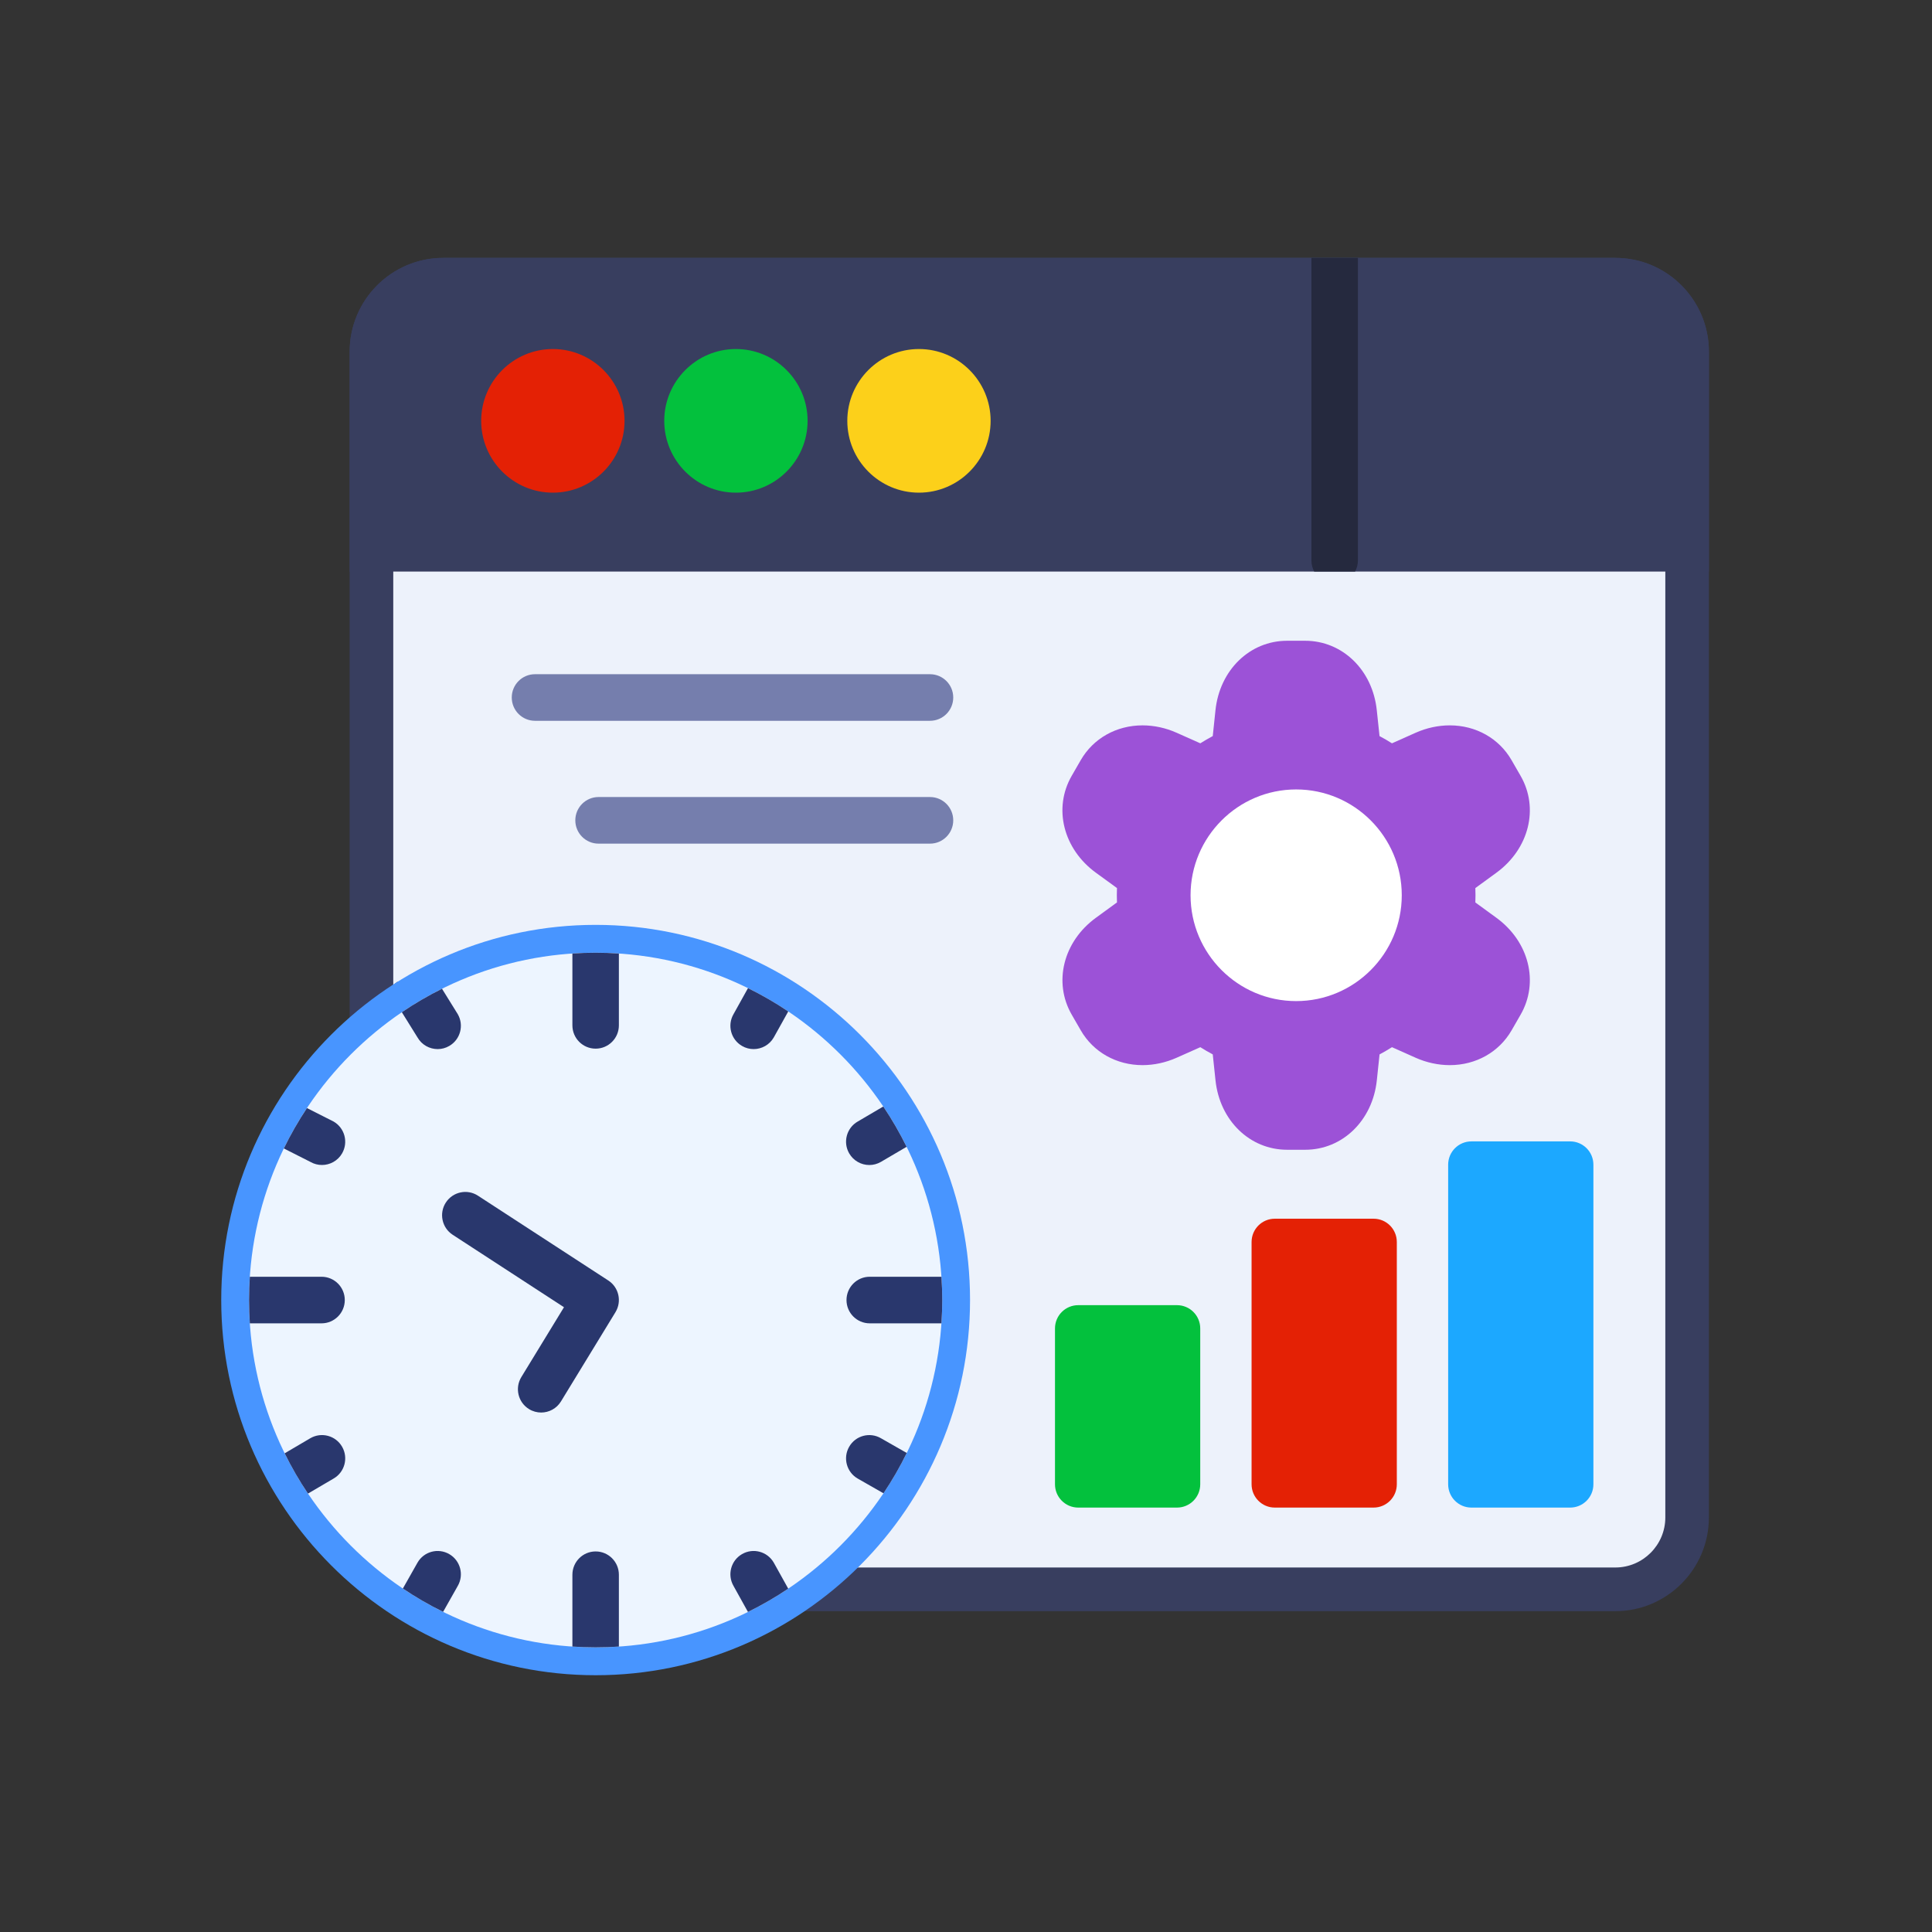
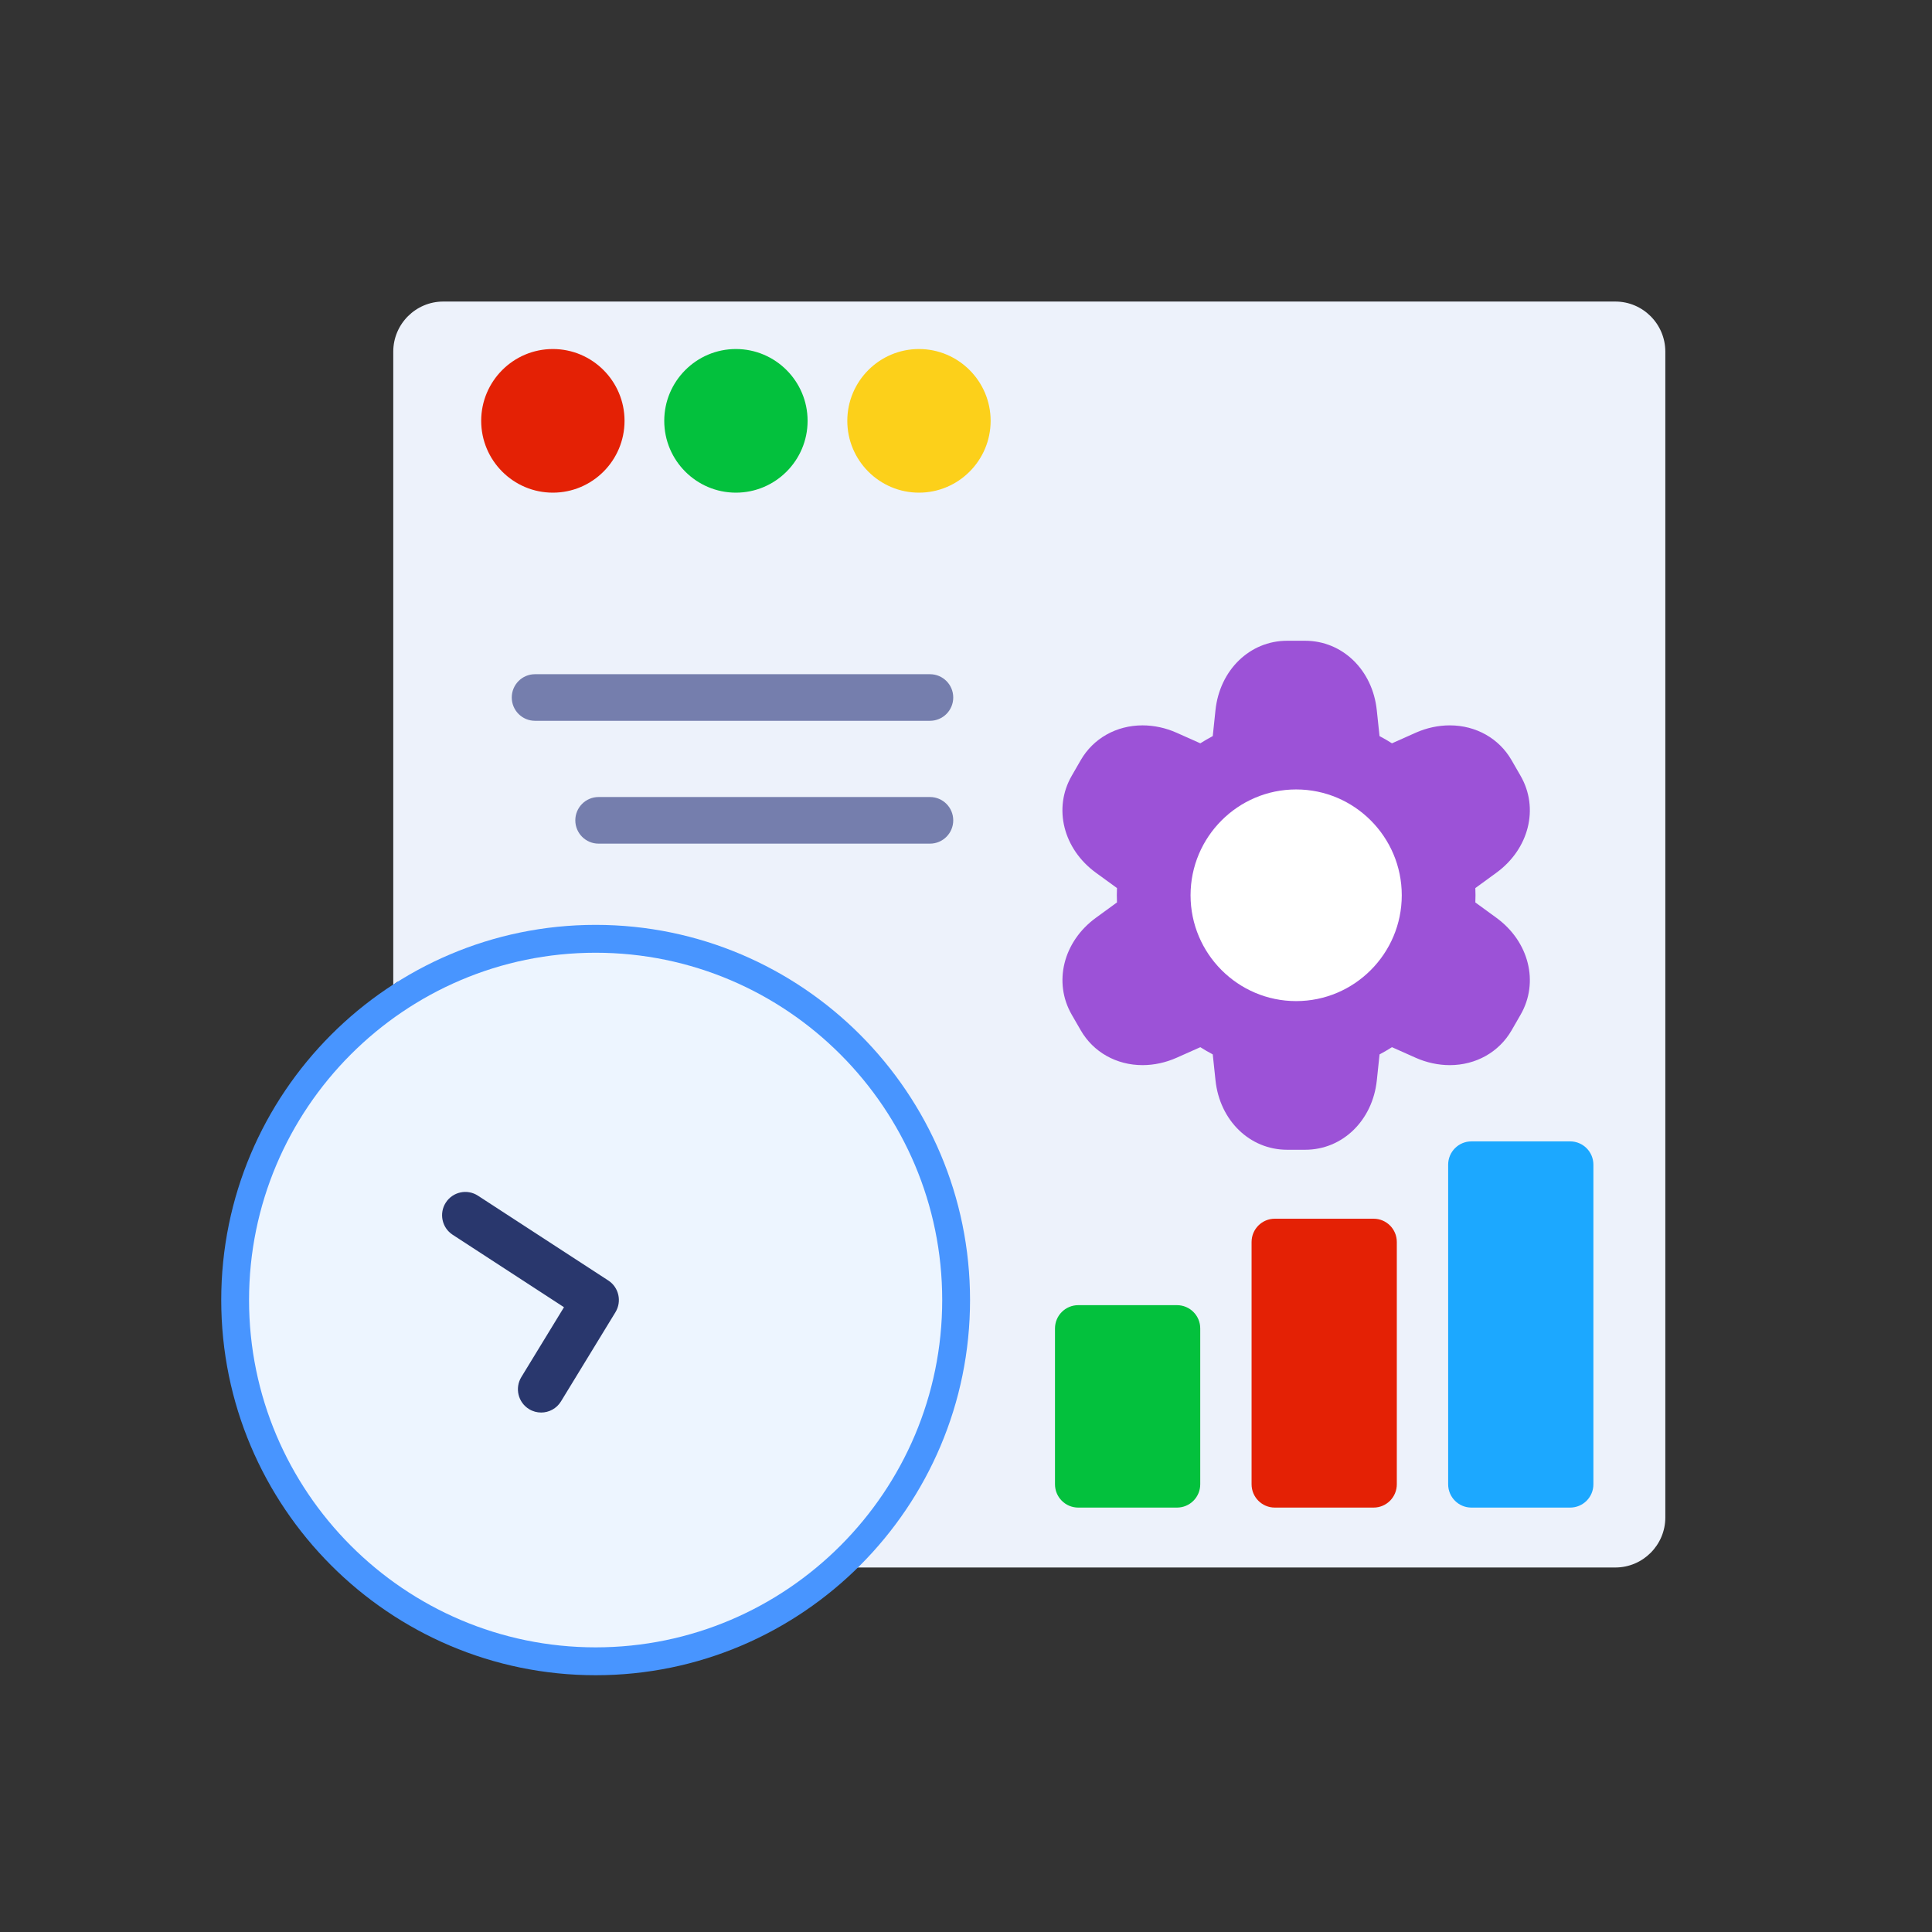
<svg xmlns="http://www.w3.org/2000/svg" width="500" zoomAndPan="magnify" viewBox="0 0 375 375" height="500" preserveAspectRatio="xMidYMid meet" version="1.0">
  <rect x="0" y="0" width="375" height="375" fill="#333333" stroke="none" />
  <defs>
    <clipPath id="a5e67ea41b">
      <path d="M 67 50 L 331.688 50 L 331.688 313 L 67 313 Z M 67 50 " clip-rule="nonzero" />
    </clipPath>
    <clipPath id="a189229548">
-       <path d="M 67 50 L 331.688 50 L 331.688 111 L 67 111 Z M 67 50 " clip-rule="nonzero" />
-     </clipPath>
+       </clipPath>
    <clipPath id="b9f5a3dbf3">
      <path d="M 42.938 179 L 189 179 L 189 325.238 L 42.938 325.238 Z M 42.938 179 " clip-rule="nonzero" />
    </clipPath>
  </defs>
  <g clip-path="url(#a5e67ea41b)">
-     <path fill="#383e5f" d="M 313.535 312.727 L 154.828 312.727 C 152.332 312.727 150.316 310.703 150.316 308.203 C 150.316 305.992 87.746 222.117 75.227 203.039 C 74.449 203.672 73.461 204.055 72.379 204.055 C 69.887 204.055 67.867 202.031 67.867 199.531 L 67.867 68.258 C 67.867 58.219 76.016 50.055 86.031 50.055 L 313.531 50.055 C 323.551 50.055 331.695 58.219 331.695 68.258 L 331.695 294.535 C 331.695 304.562 323.551 312.727 313.531 312.727 Z M 313.535 312.727 " fill-opacity="1" fill-rule="evenodd" />
-   </g>
+     </g>
  <path fill="#edf2fb" d="M 157.809 304.25 L 313.535 304.25 C 318.879 304.25 323.238 299.891 323.238 294.535 L 323.238 68.258 C 323.238 62.898 318.883 58.531 313.535 58.531 L 86.035 58.531 C 80.688 58.531 76.332 62.898 76.332 68.258 L 76.332 191.199 L 77.145 190.531 L 82.297 198.383 C 86.812 205.262 91.762 212.035 96.562 218.719 C 103.797 228.785 111.094 238.809 118.391 248.832 C 127.297 261.066 136.23 273.285 145.062 285.57 C 148.051 289.727 151.039 293.895 153.945 298.109 C 155.203 299.938 156.805 302.031 157.812 304.25 Z M 157.809 304.25 " fill-opacity="1" fill-rule="evenodd" />
  <g clip-path="url(#a189229548)">
    <path fill="#383e5f" d="M 67.867 110.938 L 67.867 68.258 C 67.867 58.219 76.016 50.055 86.031 50.055 L 313.535 50.055 C 323.551 50.055 331.699 58.219 331.699 68.258 L 331.699 110.938 Z M 67.867 110.938 " fill-opacity="1" fill-rule="evenodd" />
  </g>
-   <path fill="#25293e" d="M 254.547 50.055 L 263.57 50.055 L 263.57 108.789 C 263.57 109.566 263.371 110.297 263.027 110.938 L 255.086 110.938 C 254.742 110.297 254.547 109.566 254.547 108.789 Z M 254.547 50.055 " fill-opacity="1" fill-rule="evenodd" />
  <path fill="#fcd01a" d="M 178.371 95.625 C 170.699 95.625 164.461 89.371 164.461 81.684 C 164.461 74 170.699 67.746 178.371 67.746 C 186.039 67.746 192.281 74 192.281 81.684 C 192.281 89.371 186.039 95.625 178.371 95.625 Z M 178.371 95.625 " fill-opacity="1" fill-rule="evenodd" />
  <path fill="#03c13d" d="M 142.84 95.625 C 135.168 95.625 128.93 89.371 128.93 81.684 C 128.93 74 135.172 67.746 142.84 67.746 C 150.512 67.746 156.754 74 156.754 81.684 C 156.754 89.371 150.512 95.625 142.84 95.625 Z M 142.84 95.625 " fill-opacity="1" fill-rule="evenodd" />
  <path fill="#e42105" d="M 107.309 95.625 C 99.641 95.625 93.398 89.371 93.398 81.684 C 93.398 74 99.641 67.746 107.309 67.746 C 114.984 67.746 121.223 74 121.223 81.684 C 121.223 89.371 114.984 95.625 107.309 95.625 Z M 107.309 95.625 " fill-opacity="1" fill-rule="evenodd" />
  <path fill="#9c52d7" d="M 253.332 223.168 L 249.832 223.168 C 242.594 223.168 236.746 217.496 235.926 209.676 L 235.395 204.656 C 234.574 204.223 233.77 203.758 232.984 203.258 L 228.379 205.309 C 226.277 206.246 223.992 206.742 221.766 206.742 C 216.695 206.742 212.211 204.215 209.773 199.984 L 208.02 196.945 C 204.402 190.66 206.383 182.75 212.723 178.133 L 216.805 175.16 C 216.766 174.23 216.766 173.301 216.805 172.371 L 212.723 169.402 C 206.375 164.781 204.395 156.871 208.016 150.59 L 209.77 147.547 C 212.207 143.32 216.688 140.793 221.762 140.793 C 223.988 140.793 226.277 141.285 228.375 142.223 L 232.98 144.277 C 233.766 143.777 234.574 143.312 235.395 142.875 L 235.922 137.859 C 236.746 130.043 242.594 124.371 249.828 124.371 L 253.328 124.371 C 260.566 124.371 266.418 130.043 267.234 137.859 L 267.766 142.875 C 268.586 143.312 269.395 143.777 270.18 144.277 L 274.785 142.223 C 276.887 141.285 279.172 140.793 281.402 140.793 C 286.473 140.793 290.957 143.316 293.395 147.551 L 295.145 150.59 C 298.762 156.867 296.785 164.777 290.441 169.402 L 286.363 172.375 C 286.402 173.305 286.402 174.234 286.363 175.164 L 290.441 178.137 C 296.785 182.754 298.762 190.668 295.148 196.949 L 293.398 199.988 C 290.957 204.219 286.473 206.742 281.402 206.742 C 279.176 206.742 276.887 206.25 274.785 205.312 L 270.18 203.258 C 269.395 203.758 268.59 204.223 267.77 204.66 L 267.242 209.68 C 266.422 217.496 260.57 223.168 253.336 223.168 Z M 253.332 223.168 " fill-opacity="1" fill-rule="evenodd" />
  <path fill="#e42105" d="M 266.609 292.621 L 247.441 292.621 C 244.949 292.621 242.93 290.598 242.93 288.098 L 242.93 241.074 C 242.93 238.574 244.949 236.551 247.441 236.551 L 266.609 236.551 C 269.105 236.551 271.121 238.574 271.121 241.074 L 271.121 288.098 C 271.121 290.598 269.102 292.621 266.609 292.621 Z M 266.609 292.621 " fill-opacity="1" fill-rule="evenodd" />
  <path fill="#1ca8ff" d="M 304.766 292.621 L 285.602 292.621 C 283.105 292.621 281.086 290.598 281.086 288.098 L 281.086 226.066 C 281.086 223.566 283.105 221.543 285.602 221.543 L 304.766 221.543 C 307.258 221.543 309.277 223.566 309.277 226.066 L 309.277 288.102 C 309.277 290.598 307.258 292.621 304.766 292.621 Z M 304.766 292.621 " fill-opacity="1" fill-rule="evenodd" />
  <path fill="#03c13d" d="M 228.453 292.621 L 209.285 292.621 C 206.793 292.621 204.773 290.598 204.773 288.098 L 204.773 257.852 C 204.773 255.352 206.789 253.332 209.285 253.332 L 228.453 253.332 C 230.945 253.332 232.965 255.352 232.965 257.852 L 232.965 288.102 C 232.965 290.598 230.945 292.621 228.453 292.621 Z M 228.453 292.621 " fill-opacity="1" fill-rule="evenodd" />
  <path fill="#757ead" d="M 180.508 139.906 L 103.844 139.906 C 101.352 139.906 99.332 137.883 99.332 135.383 C 99.332 132.887 101.348 130.863 103.844 130.863 L 180.508 130.863 C 183.004 130.863 185.023 132.887 185.023 135.383 C 185.023 137.883 183.004 139.906 180.508 139.906 Z M 180.508 139.906 " fill-opacity="1" fill-rule="evenodd" />
  <path fill="#757ead" d="M 180.508 163.75 L 116.18 163.75 C 113.688 163.75 111.668 161.727 111.668 159.227 C 111.668 156.727 113.688 154.703 116.18 154.703 L 180.508 154.703 C 183.004 154.703 185.023 156.727 185.023 159.227 C 185.023 161.723 183.004 163.75 180.508 163.75 Z M 180.508 163.75 " fill-opacity="1" fill-rule="evenodd" />
  <path fill="#ffffff" d="M 251.582 194.312 C 240.281 194.312 231.086 185.094 231.086 173.77 C 231.086 162.445 240.281 153.23 251.582 153.23 C 262.887 153.23 272.082 162.445 272.082 173.77 C 272.082 185.098 262.887 194.312 251.582 194.312 Z M 251.582 194.312 " fill-opacity="1" fill-rule="evenodd" />
  <g clip-path="url(#b9f5a3dbf3)">
    <path fill="#4895ff" d="M 115.613 325.16 C 75.543 325.16 42.941 292.492 42.941 252.336 C 42.941 212.18 75.543 179.516 115.609 179.516 C 155.68 179.516 188.285 212.18 188.285 252.336 C 188.285 292.492 155.684 325.16 115.613 325.16 Z M 115.613 325.16 " fill-opacity="1" fill-rule="evenodd" />
  </g>
  <path fill="#edf5ff" d="M 115.613 319.75 C 78.52 319.75 48.34 289.508 48.34 252.336 C 48.34 215.164 78.52 184.926 115.609 184.926 C 152.703 184.926 182.883 215.164 182.883 252.336 C 182.883 289.508 152.707 319.75 115.609 319.75 Z M 115.613 319.75 " fill-opacity="1" fill-rule="evenodd" />
-   <path fill="#29376d" d="M 115.613 319.75 C 114.098 319.75 112.594 319.695 111.102 319.598 L 111.102 305.656 C 111.102 303.16 113.117 301.133 115.613 301.133 C 118.105 301.133 120.125 303.156 120.125 305.656 L 120.125 319.598 C 118.633 319.695 117.129 319.75 115.613 319.75 Z M 86.008 312.859 C 83.297 311.523 80.684 310.012 78.195 308.332 L 81.039 303.305 C 82.281 301.141 85.043 300.402 87.199 301.652 C 89.359 302.898 90.098 305.668 88.852 307.828 Z M 59.781 289.906 C 58.102 287.414 56.59 284.801 55.254 282.086 L 60.238 279.156 C 62.395 277.902 65.156 278.645 66.402 280.809 C 67.648 282.973 66.91 285.738 64.754 286.984 L 59.781 289.902 Z M 48.492 256.859 C 48.395 255.363 48.34 253.859 48.34 252.336 C 48.34 250.816 48.395 249.309 48.492 247.816 L 62.41 247.816 C 64.902 247.816 66.922 249.836 66.922 252.336 C 66.922 254.836 64.902 256.859 62.41 256.859 Z M 55.094 222.914 C 56.414 220.195 57.918 217.578 59.578 215.074 L 64.75 217.691 C 66.906 218.938 67.648 221.707 66.402 223.867 C 65.566 225.316 64.047 226.125 62.488 226.125 C 61.723 226.125 60.949 225.93 60.238 225.52 L 55.09 222.914 Z M 77.996 196.473 C 80.48 194.785 83.086 193.266 85.793 191.918 L 88.852 196.848 C 90.098 199.008 89.359 201.777 87.199 203.02 C 86.492 203.434 85.715 203.629 84.949 203.629 C 83.391 203.629 81.871 202.82 81.039 201.367 Z M 111.102 185.078 C 112.594 184.977 114.094 184.926 115.609 184.926 C 117.129 184.926 118.633 184.98 120.125 185.082 L 120.125 199.02 C 120.125 201.52 118.105 203.543 115.613 203.543 C 113.117 203.543 111.102 201.52 111.102 199.02 Z M 145.184 191.797 C 147.898 193.133 150.508 194.645 153 196.32 L 150.188 201.367 C 149.352 202.82 147.836 203.629 146.277 203.629 C 145.512 203.629 144.734 203.434 144.027 203.02 C 141.867 201.773 141.129 199.008 142.375 196.848 Z M 171.445 214.773 C 173.121 217.266 174.633 219.879 175.973 222.594 L 170.988 225.52 C 170.277 225.934 169.5 226.129 168.734 226.129 C 167.176 226.129 165.66 225.316 164.824 223.867 C 163.578 221.707 164.316 218.938 166.473 217.695 Z M 182.73 247.816 C 182.832 249.309 182.887 250.816 182.887 252.34 C 182.887 253.859 182.832 255.363 182.73 256.859 L 168.816 256.859 C 166.324 256.859 164.305 254.836 164.305 252.34 C 164.305 249.84 166.324 247.816 168.816 247.816 Z M 176 282.023 C 174.668 284.738 173.156 287.352 171.484 289.848 L 166.473 286.984 C 164.316 285.738 163.578 282.973 164.824 280.812 C 166.066 278.645 168.828 277.906 170.988 279.16 L 176.004 282.023 Z M 152.996 308.355 C 150.504 310.031 147.891 311.543 145.18 312.879 L 142.375 307.828 C 141.129 305.664 141.867 302.898 144.027 301.652 C 146.18 300.402 148.941 301.141 150.188 303.305 Z M 152.996 308.355 " fill-opacity="1" fill-rule="evenodd" />
  <path fill="#29376d" d="M 105.035 274.172 C 104.234 274.172 103.418 273.957 102.688 273.508 C 100.559 272.203 99.891 269.422 101.191 267.289 L 109.469 253.73 L 87.863 239.668 C 85.773 238.309 85.18 235.508 86.535 233.414 C 87.895 231.32 90.688 230.719 92.777 232.086 L 118.07 248.543 C 120.121 249.875 120.734 252.605 119.461 254.695 L 108.887 272.008 C 108.039 273.402 106.555 274.172 105.039 274.172 Z M 105.035 274.172 " fill-opacity="1" fill-rule="evenodd" />
</svg>